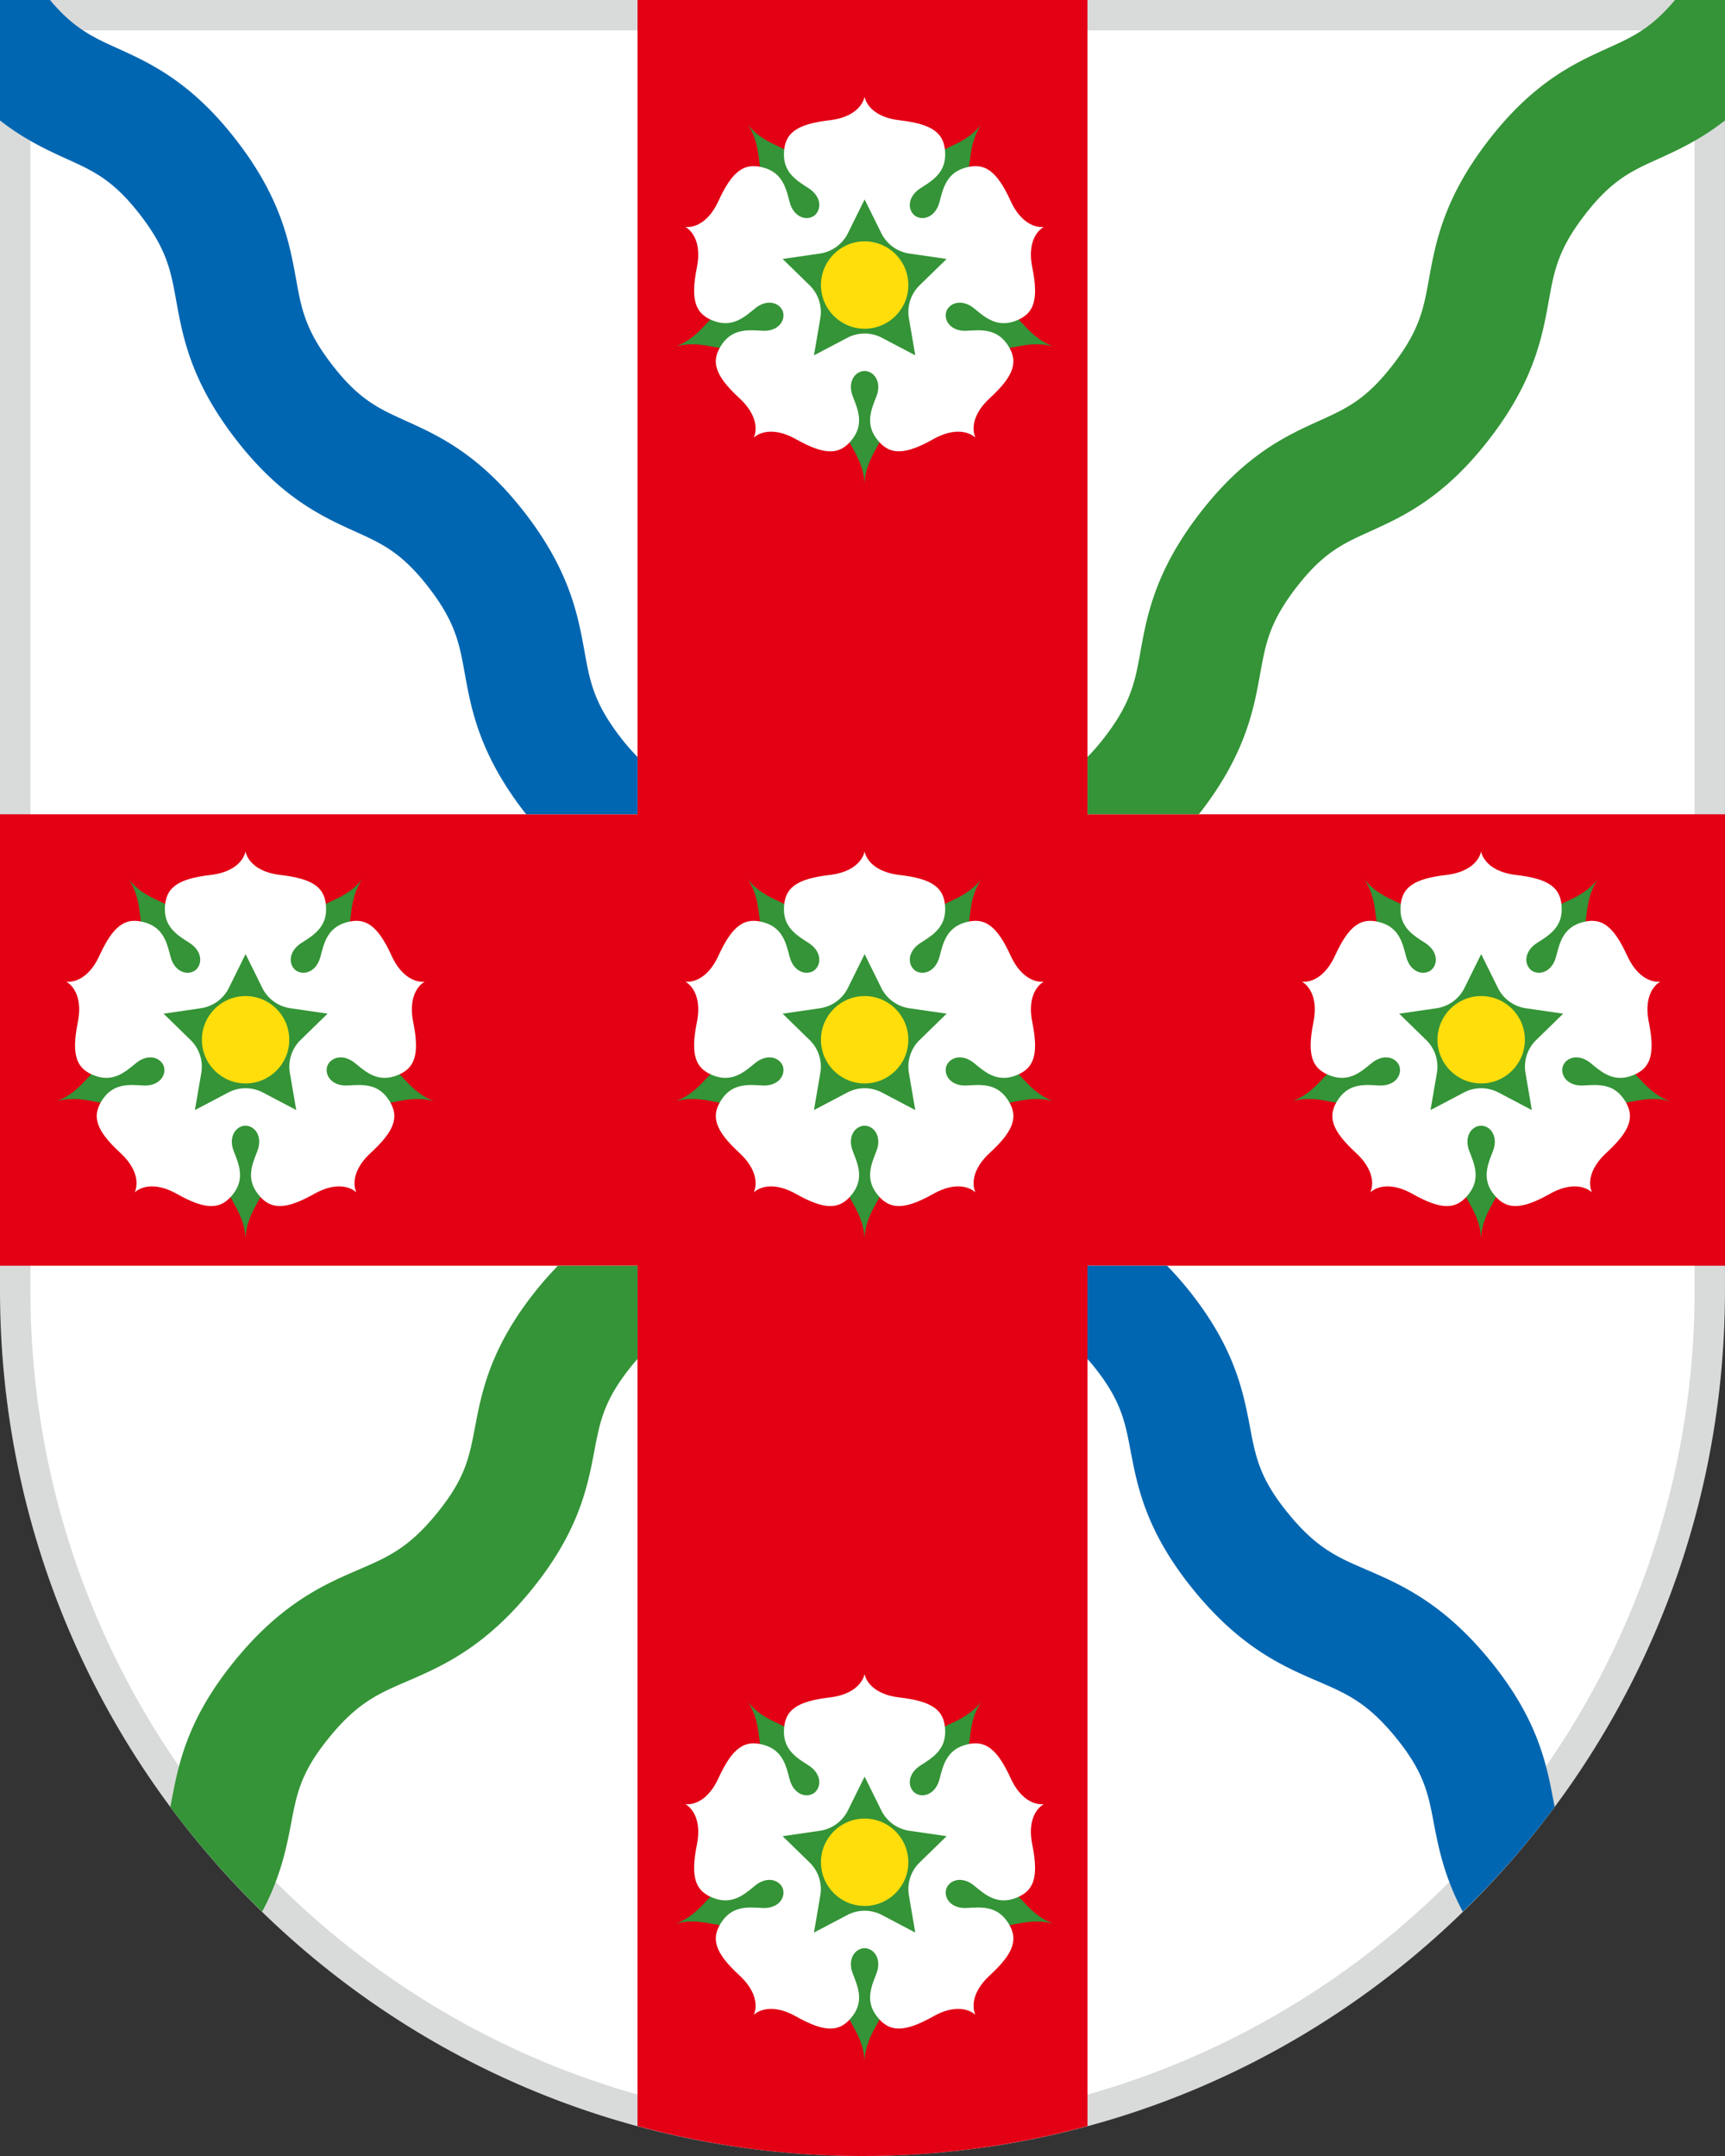
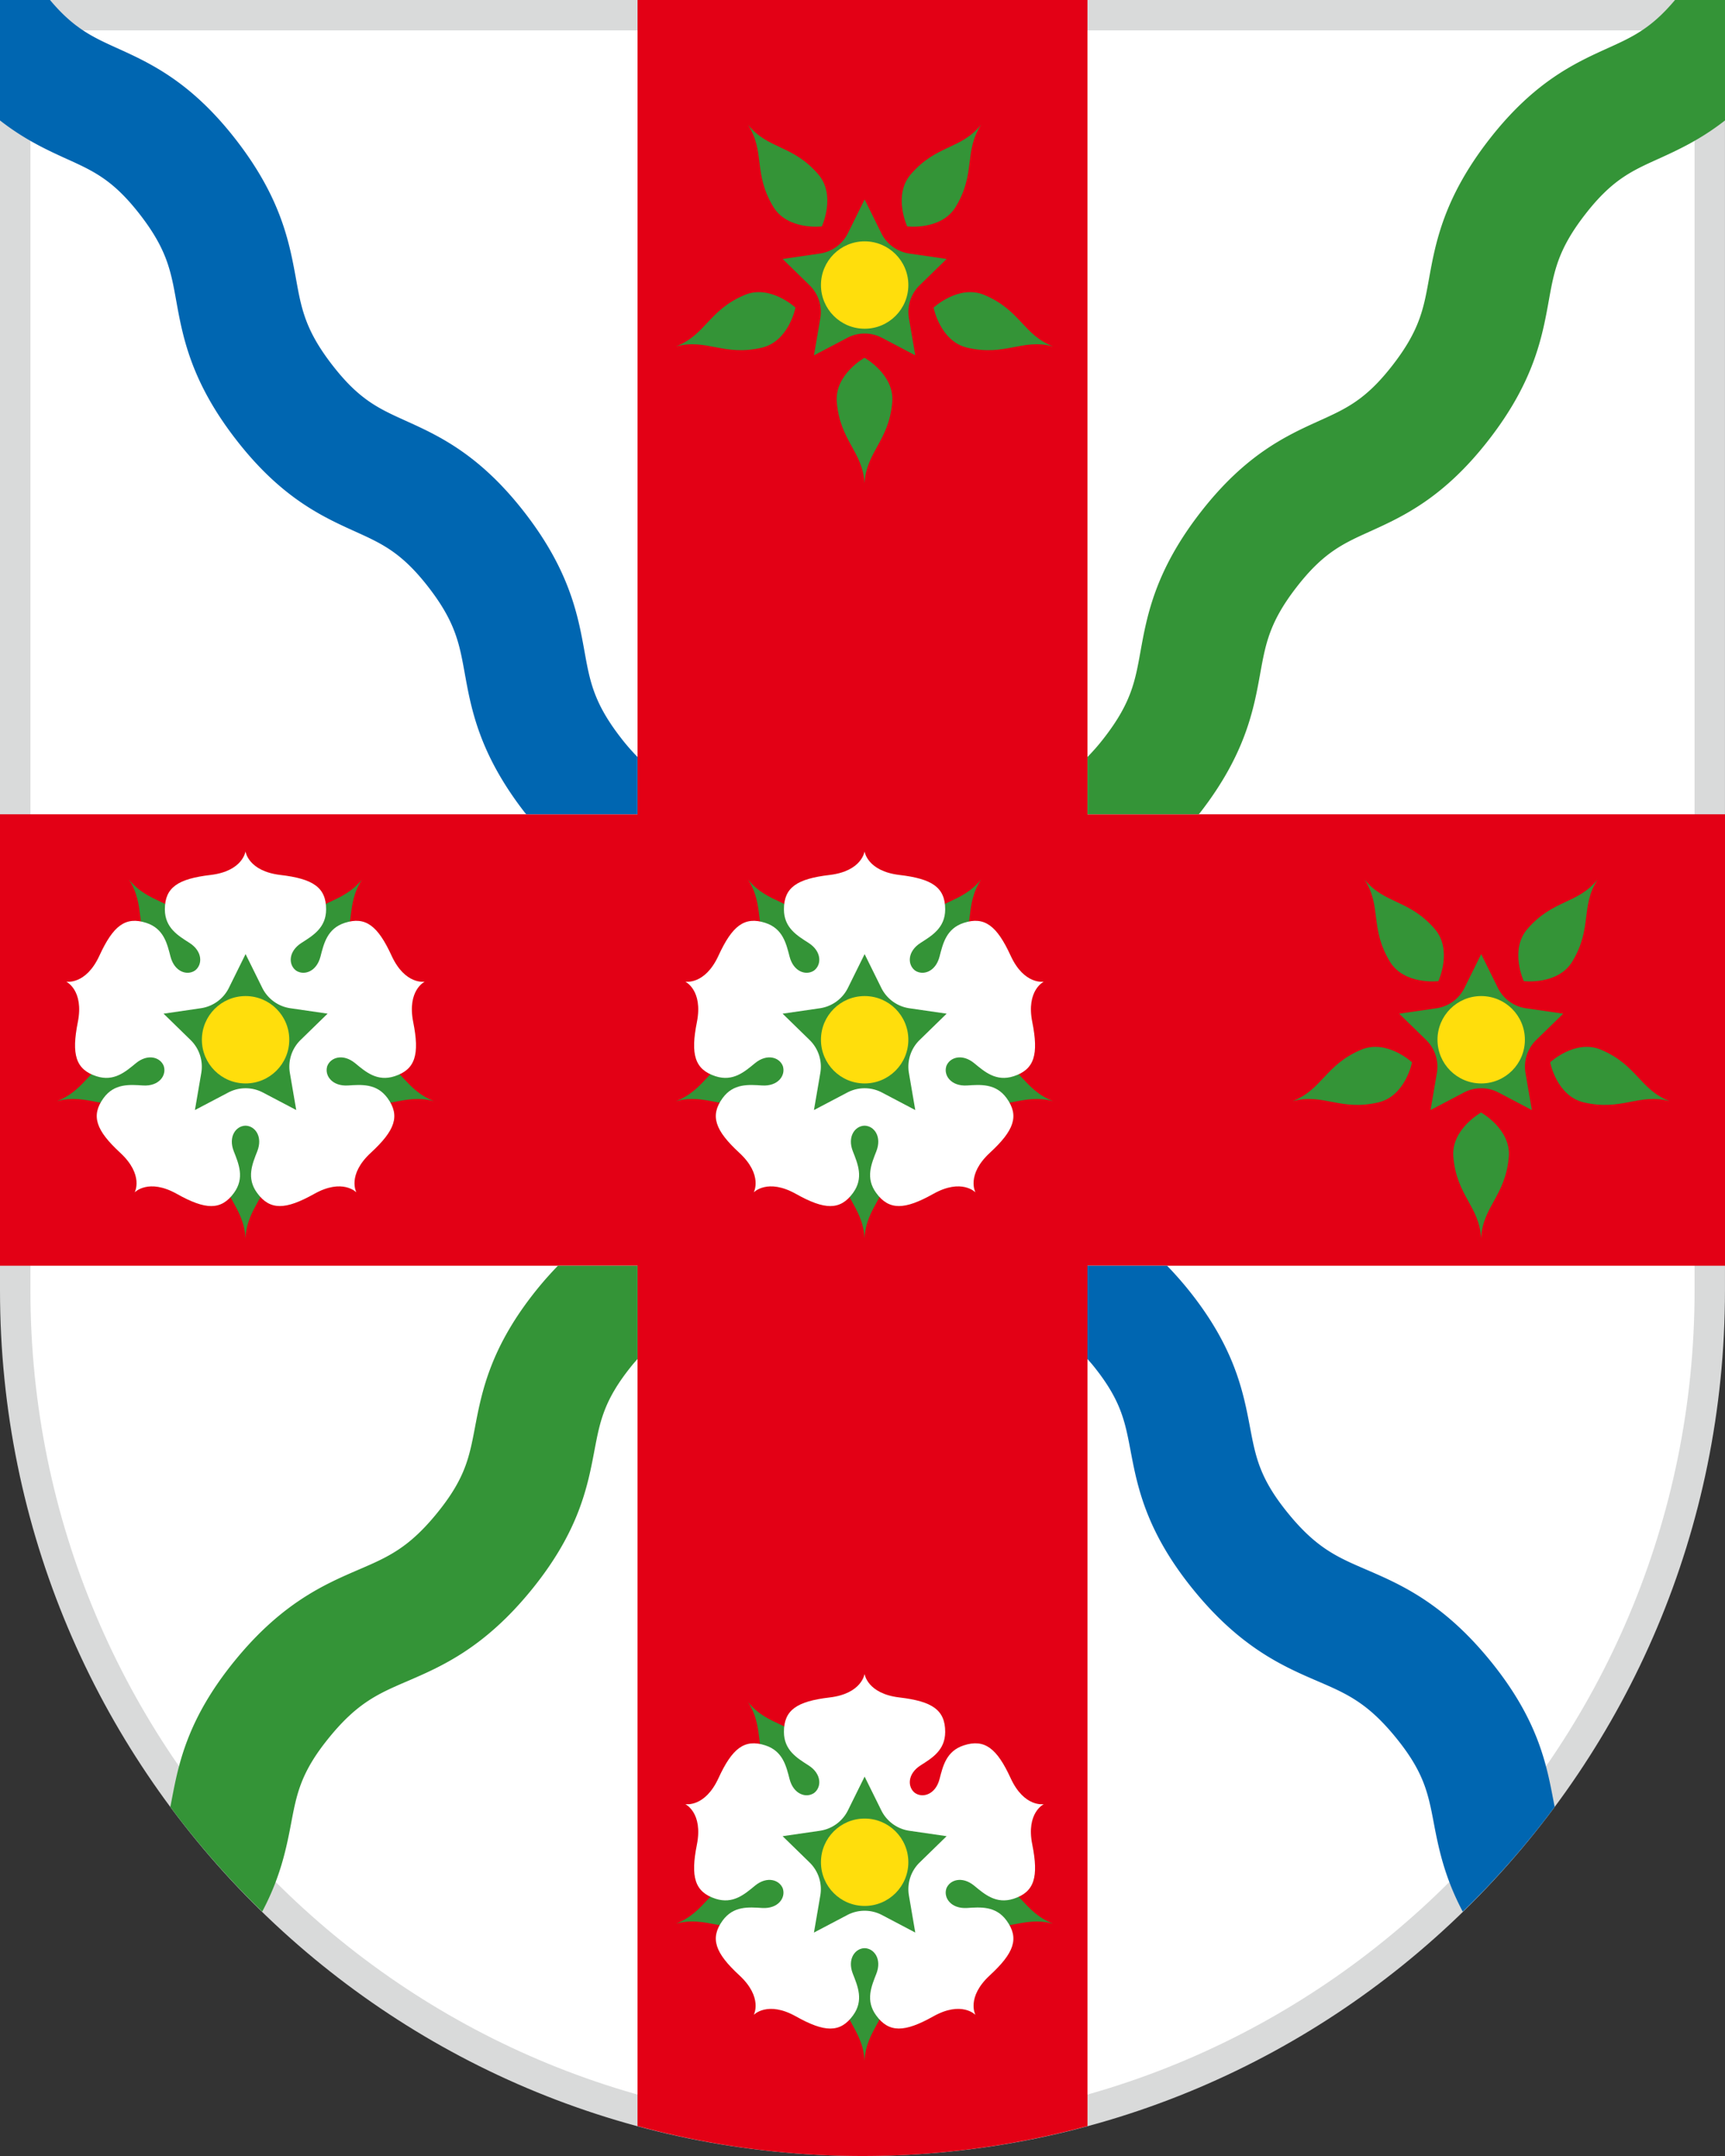
<svg xmlns="http://www.w3.org/2000/svg" version="1.1" id="Ebene_1" x="0" y="0" viewBox="0 0 56.693 70.866" style="enable-background:new 0 0 56.693 70.866" xml:space="preserve">
  <rect x="0" y="0" width="56.693" height="70.866" fill="#333333" stroke="none" />
  <style>.st0{fill:#fff}.st3{fill:#349437}.st4{fill:#ffde0c}.st5{fill:#0066b1}</style>
  <path class="st0" d="M28.347 70.366C12.992 70.366.5 57.83.5 42.421V.5h55.692v41.921c0 15.409-12.491 27.945-27.845 27.945z" />
  <path d="M55.693 1v41.421c0 15.133-12.268 27.445-27.346 27.445S1 57.554 1 42.421V1h54.693m1-1H0v42.421c0 15.71 12.691 28.445 28.346 28.445s28.346-12.735 28.346-28.445V0h.001z" style="fill:#d9dada" />
  <path d="M20.953 69.882a28.266 28.266 0 0 0 14.788 0V41.604h20.953V26.765H35.74V0H20.953v26.765H0v14.839h20.952v28.278z" style="fill:#e30015" />
  <path class="st3" d="M29.324 13.223c-.112 1.284-.851 1.613-.911 2.666-.059-1.053-.799-1.382-.911-2.666-.08-.914.911-1.463.911-1.463s.991.549.911 1.463zm-3.181-3.112s-.828-.772-1.673-.414c-1.187.503-1.271 1.308-2.254 1.69 1.02-.269 1.561.333 2.817.042.895-.207 1.11-1.318 1.11-1.318zm5.65 1.318c1.256.291 1.797-.311 2.817-.042-.983-.382-1.067-1.187-2.254-1.69-.845-.358-1.673.414-1.673.414s.216 1.111 1.11 1.318zm-.38-4.635c.664-1.104.259-1.805.83-2.692-.667.817-1.459.648-2.304 1.621-.602.693-.123 1.719-.123 1.719s1.124.138 1.597-.648zm-4.403.648s.479-1.026-.123-1.719c-.845-.973-1.637-.804-2.304-1.621.571.887.166 1.587.83 2.692.474.786 1.597.648 1.597.648z" />
-   <path class="st0" d="M34.306 7.459s-.643.121-1.092-.856c-.449-.977-.852-1.299-1.538-1.076-.578.188-.687.683-.798 1.11-.13.502-.549.634-.808.454-.249-.192-.251-.628.185-.906.372-.238.809-.494.809-1.102 0-.722-.431-1.005-1.499-1.13-1.068-.126-1.151-.775-1.151-.775s-.084.649-1.151.775c-1.068.126-1.499.408-1.499 1.13 0 .607.437.864.809 1.102.436.278.434.716.183.907-.26.179-.676.046-.806-.455-.111-.427-.22-.923-.798-1.11-.687-.223-1.089.1-1.538 1.076s-1.092.856-1.092.856.591.28.381 1.334c-.21 1.054-.075 1.552.612 1.775.578.188.957-.149 1.298-.429.399-.328.813-.192.919.104h-.001c.092.303-.163.66-.681.629-.441-.027-.945-.076-1.302.415-.424.584-.242 1.066.548 1.796.79.729.476 1.303.476 1.303s.449-.476 1.387.05 1.453.551 1.877-.034c.357-.491.154-.956-.007-1.367-.189-.482.07-.835.386-.842.315.007.575.36.386.842-.161.411-.364.876-.007 1.367.424.584.94.559 1.877.034.938-.526 1.387-.05 1.387-.05s-.314-.574.476-1.303.973-1.211.548-1.796c-.357-.491-.862-.442-1.302-.415-.518.031-.773-.326-.681-.629h-.001c.106-.296.52-.432.919-.104.341.281.72.617 1.298.429.687-.223.822-.721.612-1.775-.213-1.054.379-1.334.379-1.334z" />
  <path class="st3" d="M28.987 11.104a1.225 1.225 0 0 0-1.141 0l-1.095.576.209-1.219a1.226 1.226 0 0 0-.353-1.085l-.886-.864 1.224-.178c.399-.058.745-.309.923-.671l.548-1.109.548 1.109c.179.362.524.613.923.671l1.224.178-.886.864a1.226 1.226 0 0 0-.353 1.085l.209 1.219-1.094-.576z" />
  <circle class="st4" cx="28.417" cy="9.369" r="1.436" />
  <path class="st3" d="M29.324 38.031c-.112 1.284-.851 1.613-.911 2.666-.059-1.053-.799-1.382-.911-2.666-.08-.914.911-1.463.911-1.463s.991.548.911 1.463zm-3.181-3.113s-.828-.772-1.673-.414c-1.187.503-1.271 1.308-2.254 1.69 1.02-.269 1.561.333 2.817.042.895-.207 1.11-1.318 1.11-1.318zm5.65 1.318c1.256.291 1.797-.311 2.817-.042-.983-.382-1.067-1.187-2.254-1.69-.845-.358-1.673.414-1.673.414s.216 1.111 1.11 1.318zm-.38-4.635c.664-1.104.259-1.805.83-2.692-.667.817-1.459.648-2.304 1.621-.602.693-.123 1.719-.123 1.719s1.124.138 1.597-.648zm-4.403.648s.479-1.026-.123-1.719c-.845-.973-1.637-.804-2.304-1.621.571.887.166 1.587.83 2.692.474.786 1.597.648 1.597.648z" />
  <path class="st0" d="M34.306 32.266s-.643.121-1.092-.856c-.449-.977-.852-1.299-1.538-1.076-.578.188-.687.683-.798 1.11-.13.502-.549.634-.808.454-.249-.192-.251-.628.185-.906.372-.238.809-.494.809-1.102 0-.722-.431-1.005-1.499-1.13-1.068-.126-1.151-.775-1.151-.775s-.084.649-1.151.775c-1.068.126-1.499.408-1.499 1.13 0 .607.437.864.809 1.102.436.278.434.716.183.907-.26.179-.676.046-.806-.455-.111-.427-.22-.923-.798-1.11-.687-.223-1.089.1-1.538 1.076-.449.977-1.092.856-1.092.856s.591.28.381 1.334c-.21 1.054-.075 1.552.612 1.775.578.188.957-.149 1.298-.429.399-.328.813-.192.919.104h-.001c.092.303-.163.66-.681.629-.441-.027-.945-.076-1.302.415-.424.584-.242 1.066.548 1.796.79.729.476 1.303.476 1.303s.449-.476 1.387.05 1.453.551 1.877-.034c.357-.491.154-.956-.007-1.367-.189-.482.07-.835.386-.842.315.007.575.36.386.842-.161.411-.364.876-.007 1.367.424.584.94.559 1.877.034.938-.526 1.387-.05 1.387-.05s-.314-.574.476-1.303.973-1.211.548-1.796c-.357-.491-.862-.442-1.302-.415-.518.031-.773-.326-.681-.629h-.001c.106-.296.52-.432.919-.104.341.281.72.617 1.298.429.687-.223.822-.721.612-1.775s.379-1.334.379-1.334z" />
  <path class="st3" d="M28.987 35.911a1.225 1.225 0 0 0-1.141 0l-1.095.576.209-1.219a1.226 1.226 0 0 0-.353-1.085l-.886-.864 1.224-.178c.399-.058.745-.309.923-.671l.548-1.109.548 1.109c.179.362.524.613.923.671l1.224.178-.886.864a1.226 1.226 0 0 0-.353 1.085l.209 1.219-1.094-.576z" />
  <circle class="st4" cx="28.417" cy="34.176" r="1.436" />
  <g>
    <path class="st3" d="M49.587 38.031c-.112 1.284-.851 1.613-.911 2.666-.059-1.053-.799-1.382-.911-2.666-.08-.914.911-1.463.911-1.463s.991.548.911 1.463zm-3.18-3.113s-.828-.772-1.673-.414c-1.187.503-1.271 1.308-2.254 1.69 1.02-.269 1.561.333 2.817.042.894-.207 1.11-1.318 1.11-1.318zm5.649 1.318c1.256.291 1.797-.311 2.817-.042-.983-.382-1.067-1.187-2.254-1.69-.845-.358-1.673.414-1.673.414s.216 1.111 1.11 1.318zm-.379-4.635c.664-1.104.259-1.805.83-2.692-.667.817-1.459.648-2.304 1.621-.602.693-.123 1.719-.123 1.719s1.123.138 1.597-.648zm-4.404.648s.479-1.026-.123-1.719c-.845-.973-1.637-.804-2.304-1.621.571.887.166 1.587.83 2.692.474.786 1.597.648 1.597.648z" />
-     <path class="st0" d="M54.569 32.266s-.643.121-1.092-.856c-.449-.977-.852-1.299-1.538-1.076-.578.188-.687.683-.798 1.11-.13.502-.549.634-.808.454-.249-.192-.251-.628.185-.906.372-.238.809-.494.809-1.102 0-.722-.431-1.005-1.499-1.13-1.068-.126-1.151-.775-1.151-.775s-.084.649-1.151.775c-1.068.126-1.499.408-1.499 1.13 0 .607.437.864.809 1.102.436.278.434.716.183.907-.26.179-.676.046-.806-.455-.111-.427-.22-.923-.798-1.11-.687-.223-1.089.1-1.538 1.076-.449.977-1.092.856-1.092.856s.591.28.381 1.334c-.21 1.054-.075 1.552.612 1.775.578.188.957-.149 1.298-.429.399-.328.813-.192.919.104h-.001c.092.303-.163.66-.681.629-.441-.027-.945-.076-1.302.415-.424.584-.242 1.066.548 1.796.79.729.476 1.303.476 1.303s.449-.476 1.387.05 1.453.551 1.877-.034c.357-.491.154-.956-.007-1.367-.189-.482.07-.835.386-.842.315.007.575.36.386.842-.161.411-.364.876-.007 1.367.424.584.94.559 1.877.034.938-.526 1.387-.05 1.387-.05s-.314-.574.476-1.303.973-1.211.548-1.796c-.357-.491-.862-.442-1.302-.415-.518.031-.773-.326-.681-.629h-.001c.106-.296.52-.432.919-.104.341.281.72.617 1.298.429.687-.223.822-.721.612-1.775-.213-1.054.379-1.334.379-1.334z" />
    <path class="st3" d="M49.251 35.911a1.225 1.225 0 0 0-1.141 0l-1.095.576.209-1.219a1.226 1.226 0 0 0-.353-1.085l-.886-.864 1.224-.178c.399-.058.745-.309.923-.671l.548-1.109.548 1.109c.179.362.524.613.923.671l1.224.178-.886.864a1.226 1.226 0 0 0-.353 1.085l.209 1.219-1.094-.576z" />
    <circle class="st4" cx="48.68" cy="34.176" r="1.436" />
  </g>
  <g>
    <path class="st3" d="M8.978 38.031c-.112 1.284-.851 1.613-.911 2.666-.059-1.053-.799-1.382-.911-2.666-.08-.914.911-1.463.911-1.463s.991.548.911 1.463zm-3.18-3.113s-.828-.772-1.673-.414c-1.187.503-1.271 1.308-2.254 1.69 1.02-.269 1.561.333 2.817.042.894-.207 1.11-1.318 1.11-1.318zm5.649 1.318c1.256.291 1.797-.311 2.817-.042-.983-.382-1.067-1.187-2.254-1.69-.845-.358-1.673.414-1.673.414s.216 1.111 1.11 1.318zm-.38-4.635c.664-1.104.259-1.805.83-2.692-.667.817-1.459.648-2.304 1.621-.602.693-.123 1.719-.123 1.719s1.124.138 1.597-.648zm-4.403.648s.479-1.026-.123-1.719c-.845-.973-1.637-.804-2.304-1.621.571.887.166 1.587.83 2.692.474.786 1.597.648 1.597.648z" />
    <path class="st0" d="M13.96 32.266s-.643.121-1.092-.856c-.449-.977-.852-1.299-1.538-1.076-.578.188-.687.683-.798 1.11-.13.502-.549.634-.808.454-.249-.192-.251-.628.185-.906.372-.238.809-.494.809-1.102 0-.722-.431-1.005-1.499-1.13-1.068-.126-1.151-.775-1.151-.775s-.084.649-1.151.775c-1.068.126-1.499.408-1.499 1.13 0 .607.437.864.809 1.102.436.278.434.716.183.907-.26.179-.676.046-.806-.455-.111-.427-.22-.923-.798-1.11-.687-.223-1.089.1-1.538 1.076-.449.977-1.092.856-1.092.856s.591.28.381 1.334-.075 1.552.612 1.775c.578.188.957-.149 1.298-.429.399-.328.813-.192.919.104h-.001c.092.303-.163.66-.681.629-.441-.027-.945-.076-1.302.415-.424.584-.242 1.066.548 1.796s.476 1.303.476 1.303.449-.476 1.387.05 1.453.551 1.877-.034c.357-.491.154-.956-.007-1.367-.189-.482.07-.835.386-.842.315.007.575.36.386.842-.161.411-.364.876-.007 1.367.424.584.94.559 1.877.034.938-.526 1.387-.05 1.387-.05s-.314-.574.476-1.303.973-1.211.548-1.796c-.357-.491-.862-.442-1.302-.415-.518.031-.773-.326-.681-.629h-.001c.106-.296.52-.432.919-.104.341.281.72.617 1.298.429.687-.223.822-.721.612-1.775s.379-1.334.379-1.334z" />
    <path class="st3" d="M8.642 35.911a1.225 1.225 0 0 0-1.141 0l-1.095.576.209-1.219a1.226 1.226 0 0 0-.353-1.085l-.886-.864L6.6 33.14c.4-.058.745-.309.923-.671l.548-1.109.548 1.109c.179.362.524.613.923.671l1.224.178-.886.864a1.226 1.226 0 0 0-.353 1.085l.209 1.219-1.094-.575z" />
    <circle class="st4" cx="8.071" cy="34.176" r="1.436" />
  </g>
  <g>
-     <path class="st3" d="M29.324 65.066c-.112 1.284-.851 1.613-.911 2.666-.059-1.053-.799-1.382-.911-2.666-.08-.914.911-1.463.911-1.463s.991.548.911 1.463zm-3.181-3.113s-.828-.772-1.673-.414c-1.187.503-1.271 1.308-2.254 1.69 1.02-.269 1.561.333 2.817.042.895-.206 1.11-1.318 1.11-1.318zm5.65 1.319c1.256.291 1.797-.311 2.817-.042-.983-.382-1.067-1.187-2.254-1.69-.845-.358-1.673.414-1.673.414s.216 1.111 1.11 1.318zm-.38-4.636c.664-1.104.259-1.805.83-2.692-.667.817-1.459.648-2.304 1.621-.602.693-.123 1.719-.123 1.719s1.124.139 1.597-.648zm-4.403.648s.479-1.026-.123-1.719c-.845-.973-1.637-.804-2.304-1.621.571.887.166 1.587.83 2.692.474.787 1.597.648 1.597.648z" />
+     <path class="st3" d="M29.324 65.066c-.112 1.284-.851 1.613-.911 2.666-.059-1.053-.799-1.382-.911-2.666-.08-.914.911-1.463.911-1.463s.991.548.911 1.463zm-3.181-3.113s-.828-.772-1.673-.414c-1.187.503-1.271 1.308-2.254 1.69 1.02-.269 1.561.333 2.817.042.895-.206 1.11-1.318 1.11-1.318zm5.65 1.319c1.256.291 1.797-.311 2.817-.042-.983-.382-1.067-1.187-2.254-1.69-.845-.358-1.673.414-1.673.414s.216 1.111 1.11 1.318zm-.38-4.636s1.124.139 1.597-.648zm-4.403.648s.479-1.026-.123-1.719c-.845-.973-1.637-.804-2.304-1.621.571.887.166 1.587.83 2.692.474.787 1.597.648 1.597.648z" />
    <path class="st0" d="M34.306 59.301s-.643.121-1.092-.856c-.449-.977-.852-1.299-1.538-1.076-.578.188-.687.683-.798 1.11-.13.502-.549.634-.808.454-.249-.192-.251-.628.185-.906.372-.238.809-.494.809-1.102 0-.722-.431-1.005-1.499-1.13s-1.151-.775-1.151-.775-.084.649-1.151.775c-1.068.126-1.499.408-1.499 1.13 0 .607.437.864.809 1.102.436.278.434.716.183.907-.26.179-.676.046-.806-.455-.111-.427-.22-.923-.798-1.11-.687-.223-1.089.1-1.538 1.076-.449.977-1.092.856-1.092.856s.591.28.381 1.334c-.21 1.054-.075 1.552.612 1.775.578.188.957-.149 1.298-.429.399-.328.813-.192.919.104h-.001c.092.303-.163.66-.681.629-.441-.027-.945-.076-1.302.415-.424.584-.242 1.066.548 1.796.79.729.476 1.303.476 1.303s.449-.476 1.387.05 1.453.551 1.877-.034c.357-.491.154-.956-.007-1.367-.189-.482.07-.835.386-.842.315.007.575.36.386.842-.161.411-.364.876-.007 1.367.424.584.94.559 1.877.034.938-.526 1.387-.05 1.387-.05s-.314-.574.476-1.303.973-1.211.548-1.796c-.357-.491-.862-.442-1.302-.415-.518.031-.773-.326-.681-.629h-.001c.106-.296.52-.432.919-.104.341.281.72.617 1.298.429.687-.223.822-.721.612-1.775-.213-1.054.379-1.334.379-1.334z" />
    <path class="st3" d="M28.987 62.946a1.225 1.225 0 0 0-1.141 0l-1.095.576.209-1.219a1.226 1.226 0 0 0-.353-1.085l-.886-.864 1.224-.178c.399-.058.745-.309.923-.671l.548-1.109.548 1.109c.179.362.524.613.923.671l1.224.178-.886.864a1.226 1.226 0 0 0-.353 1.085l.209 1.219-1.094-.576z" />
    <circle class="st4" cx="28.417" cy="61.211" r="1.436" />
  </g>
  <g>
    <path class="st5" d="M51.053 59.178c-.226-1.187-.506-2.662-2.072-4.587-1.555-1.91-2.958-2.516-4.085-3.002-.947-.408-1.631-.703-2.567-1.854-.927-1.139-1.06-1.839-1.244-2.807-.226-1.187-.506-2.662-2.071-4.586a11.64 11.64 0 0 0-.658-.739H35.74v3.066c.057.066.112.126.171.198.927 1.139 1.06 1.839 1.244 2.807.225 1.187.506 2.662 2.071 4.586 1.555 1.91 2.958 2.516 4.085 3.002.947.408 1.631.703 2.567 1.854.928 1.14 1.061 1.84 1.245 2.809.155.814.347 1.771.952 2.91a28.578 28.578 0 0 0 3.019-3.443 13.06 13.06 0 0 0-.041-.214zM0 3.959c.807.63 1.547.971 2.192 1.264.887.402 1.528.693 2.409 1.831.886 1.144 1.014 1.85 1.19 2.827.213 1.179.478 2.646 1.963 4.563 1.489 1.924 2.837 2.536 3.92 3.027.886.401 1.527.692 2.409 1.831.886 1.145 1.014 1.851 1.191 2.828.213 1.18.479 2.646 1.964 4.566l.056.067h3.658v-1.882a6.95 6.95 0 0 1-.55-.633c-.887-1.146-1.015-1.853-1.191-2.83-.213-1.179-.479-2.646-1.964-4.565-1.489-1.923-2.836-2.534-3.919-3.025-.887-.401-1.527-.692-2.409-1.832-.886-1.145-1.014-1.85-1.19-2.827-.215-1.178-.48-2.645-1.965-4.564-1.488-1.923-2.837-2.534-3.92-3.025C3.03 1.211 2.42.927 1.643 0H0v3.959z" />
  </g>
  <g>
    <path class="st3" d="M5.64 59.178c.226-1.187.506-2.662 2.072-4.587 1.555-1.91 2.958-2.516 4.085-3.002.947-.408 1.631-.703 2.567-1.854.927-1.139 1.06-1.839 1.244-2.807.226-1.187.506-2.662 2.071-4.586.223-.274.442-.515.658-.739h2.615v3.066c-.057.066-.112.126-.171.198-.927 1.139-1.06 1.839-1.244 2.807-.225 1.187-.506 2.662-2.071 4.586-1.555 1.91-2.958 2.516-4.085 3.002-.947.408-1.631.703-2.567 1.854-.928 1.14-1.061 1.84-1.245 2.809-.155.814-.347 1.771-.952 2.91a28.578 28.578 0 0 1-3.019-3.443l.042-.214zM56.693 3.959c-.807.63-1.547.971-2.192 1.264-.887.401-1.527.692-2.409 1.831-.886 1.144-1.014 1.85-1.19 2.827-.213 1.179-.478 2.646-1.963 4.563-1.489 1.924-2.837 2.536-3.92 3.027-.886.401-1.527.692-2.409 1.831-.886 1.145-1.014 1.851-1.191 2.828-.213 1.18-.479 2.646-1.964 4.566l-.056.067h-3.658v-1.882a6.95 6.95 0 0 0 .55-.633c.887-1.146 1.015-1.853 1.191-2.83.213-1.179.479-2.646 1.964-4.565 1.489-1.923 2.836-2.534 3.919-3.025.887-.401 1.527-.692 2.409-1.832.886-1.145 1.014-1.85 1.19-2.827.213-1.179.479-2.646 1.963-4.564 1.489-1.923 2.837-2.534 3.92-3.025.817-.369 1.426-.653 2.203-1.58h1.643v3.959z" />
  </g>
</svg>